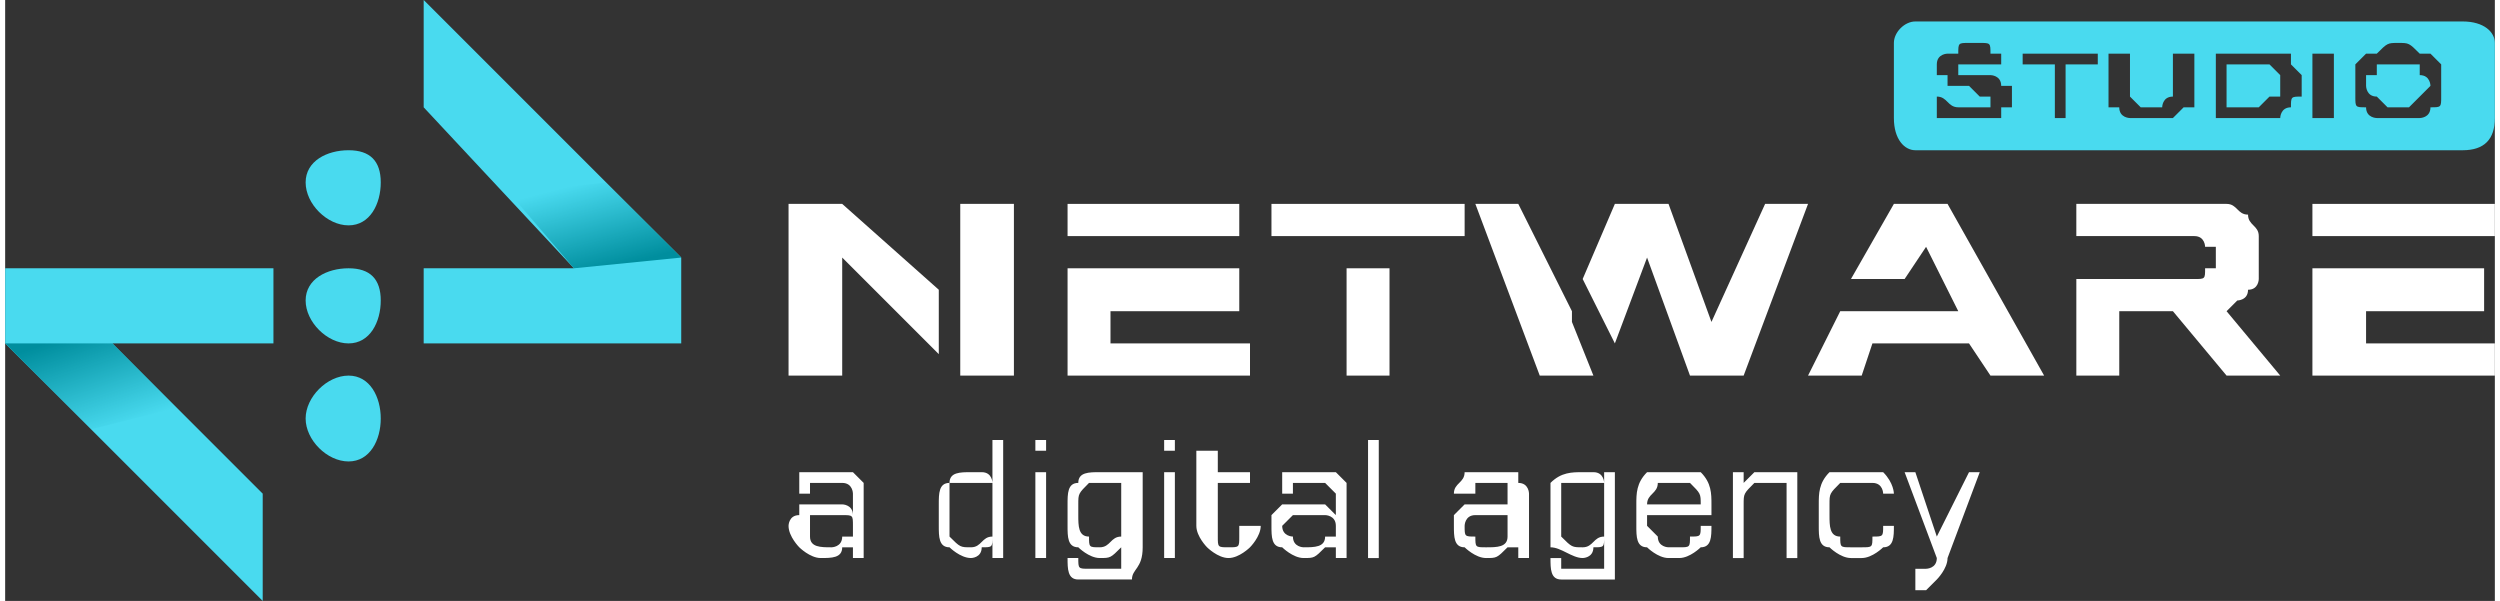
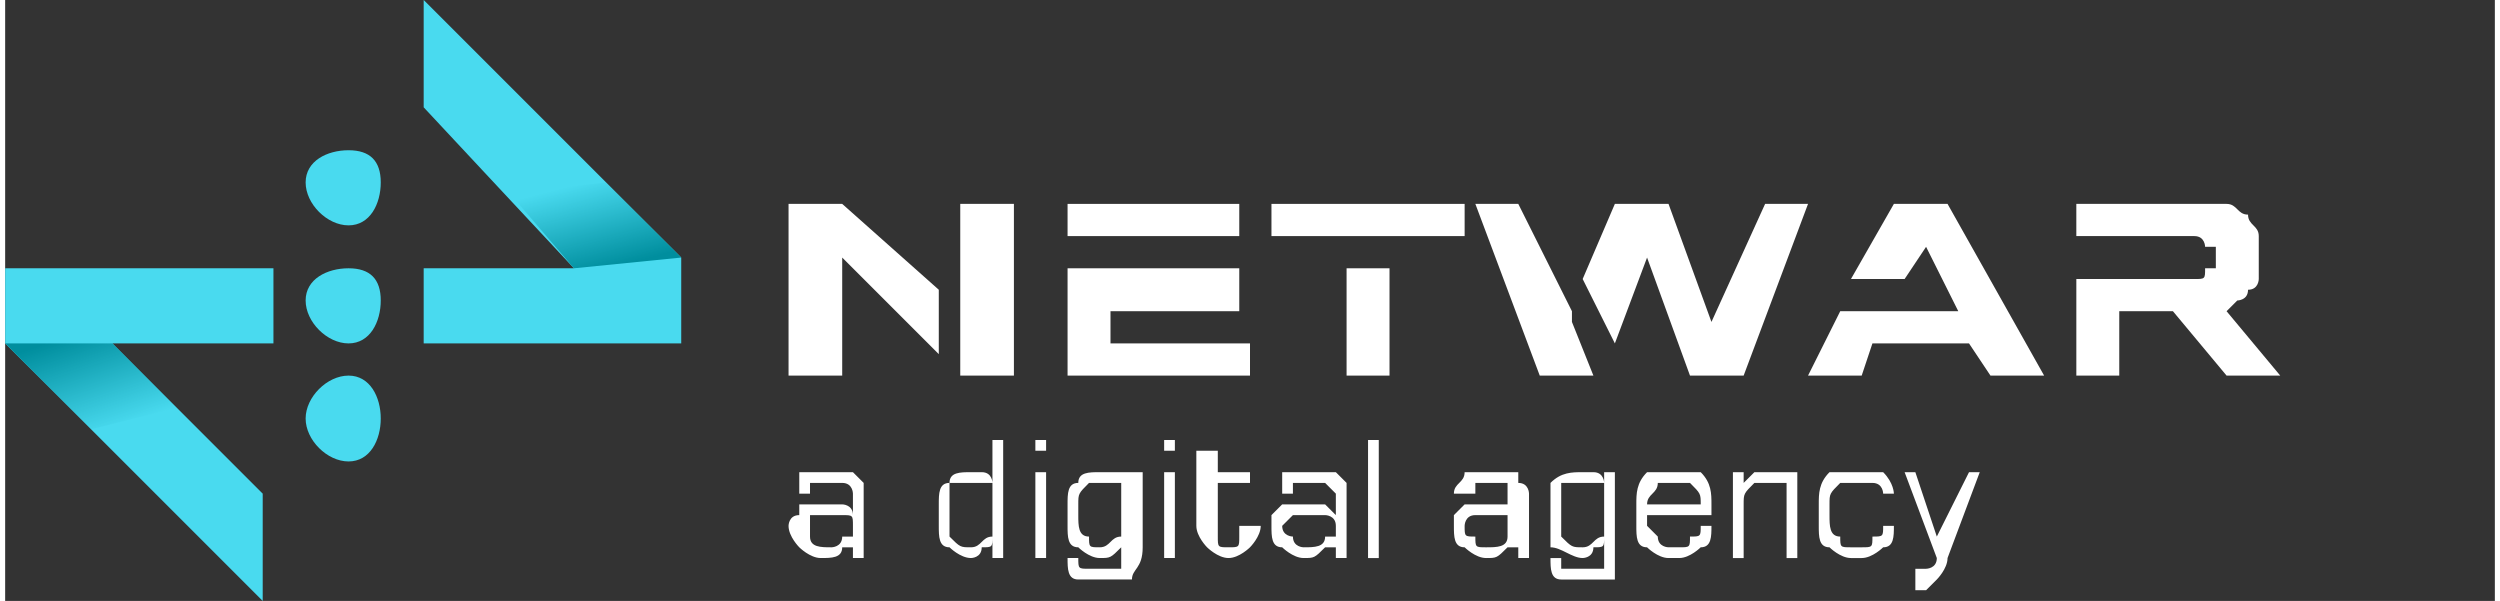
<svg xmlns="http://www.w3.org/2000/svg" xml:space="preserve" width="104px" height="25px" version="1.1" style="shape-rendering:geometricPrecision; text-rendering:geometricPrecision; image-rendering:optimizeQuality; fill-rule:evenodd; clip-rule:evenodd" viewBox="0 0 2320 560">
  <rect x="0" y="0" width="2320" height="560" fill="#333333" stroke="none" />
  <defs>
    <style type="text/css">
   
    .fil2 {fill:#008E9E}
    .fil1 {fill:#49DAEF}
    .fil0 {fill:white}
   
  </style>
    <mask id="id0">
      <linearGradient id="id1" gradientUnits="userSpaceOnUse" x1="100" y1="400" x2="70" y2="310">
        <stop offset="0" style="stop-opacity:0; stop-color:white" />
        <stop offset="1" style="stop-opacity:1; stop-color:white" />
      </linearGradient>
      <rect style="fill:url(#id1)" x="-10" y="310" width="180" height="100" />
    </mask>
    <mask id="id2">
      <linearGradient id="id3" gradientUnits="userSpaceOnUse" x1="540" y1="170" x2="560" y2="250">
        <stop offset="0" style="stop-opacity:0; stop-color:white" />
        <stop offset="1" style="stop-opacity:1; stop-color:white" />
      </linearGradient>
      <rect style="fill:url(#id3)" x="460" y="160" width="180" height="100" />
    </mask>
  </defs>
  <g id="Layer_x0020_1">
    <g id="_2249668931952">
      <path class="fil0" d="M990 350l0 -100 40 0 40 0 80 0 0 40 -120 0 0 30 130 0 0 30 -170 0zm0 -130l0 -30 160 0 0 30 -80 0 -40 0 -40 0z" />
      <path class="fil0" d="M1290 250l0 100 -40 0 0 -100 40 0zm-70 -30l-40 0 0 -30 180 0 0 30 -40 0 0 0 -100 0 0 0z" />
      <path class="fil0" d="M1550 190l40 110 50 -110 40 0 -60 160 -50 0 -40 -110 -30 80 -30 -60 30 -70 50 0zm-70 160l-50 0 -60 -160 40 0 40 80 0 0 10 20 0 10 0 0 20 50z" />
      <polygon class="fil0" points="1760,290 1800,290 1820,290 1790,230 1770,260 1720,260 1760,190 1810,190 1900,350 1850,350 1830,320 1740,320 1730,350 1680,350 1710,290 " />
      <path class="fil0" d="M2060 240c0,0 0,-10 0,-10 0,0 -10,0 -10,0 0,0 0,-10 -10,-10 0,0 0,0 -10,0l-50 0 -10 0 -40 0 0 -30 110 0c10,0 20,0 30,0 10,0 10,10 20,10 0,10 10,10 10,20 0,10 0,10 0,20 0,10 0,10 0,20 0,0 0,10 -10,10 0,10 -10,10 -10,10 0,0 -10,10 -10,10l50 60 -50 0 -50 -60 -50 0 0 60 -40 0 0 -90 40 0 10 0 50 0c10,0 10,0 10,0 10,0 10,0 10,-10 0,0 10,0 10,0 0,0 0,-10 0,-10z" />
-       <path class="fil0" d="M2150 350l0 -100 50 0 40 0 70 0 0 40 -110 0 0 30 120 0 0 30 -170 0zm0 -130l0 -30 170 0 0 30 -80 0 -40 0 -50 0z" />
      <path class="fil0" d="M870 330l-90 -90 0 110 -50 0 0 -160 50 0 90 80 0 60zm20 -30l0 -40 0 -70 50 0 0 160 -50 0 0 -50z" />
      <path class="fil0" d="M790 500l0 -10c0,-10 0,-10 -10,-10 0,0 -10,0 -20,0 0,0 -10,0 -10,0 0,0 0,10 0,10 0,10 0,10 0,10 0,10 10,10 20,10 0,0 10,0 10,-10 10,0 10,0 10,0zm980 -60l10 0 20 60 30 -60 10 0 -30 80c0,10 -10,20 -10,20 0,0 -10,10 -10,10 0,0 -10,0 -10,0 0,0 0,-10 0,-10l0 -10c0,0 0,0 0,0 0,0 0,0 0,0 10,0 10,0 10,0 0,0 10,0 10,-10l0 0 0 0 -30 -80zm-50 80c-10,0 -20,-10 -20,-10 -10,0 -10,-10 -10,-20l0 -20c0,-10 0,-20 10,-30 0,0 10,0 20,0l10 0c10,0 20,0 20,0 10,10 10,20 10,20l-10 0c0,0 0,-10 -10,-10 0,0 0,0 -10,0l-10 0c-10,0 -10,0 -10,0 -10,10 -10,10 -10,20l0 10c0,10 0,20 10,20 0,10 0,10 10,10l10 0c10,0 10,0 10,-10 10,0 10,0 10,-10l0 0 10 0 0 0c0,10 0,20 -10,20 0,0 -10,10 -20,10l-10 0zm-110 0l0 -80 10 0 0 10c0,0 10,-10 10,-10 0,0 10,0 20,0 10,0 10,0 20,0 0,10 0,20 0,30l0 50 -10 0 0 -50c0,-10 0,-20 0,-20 0,0 -10,0 -20,0 0,0 -10,0 -10,0 -10,10 -10,10 -10,20l0 50 -10 0zm-80 -50l50 0 0 0c0,-10 0,-10 -10,-20 0,0 0,0 -10,0l-10 0c0,0 -10,0 -10,0 0,10 -10,10 -10,20l0 0zm20 50c-10,0 -20,-10 -20,-10 -10,0 -10,-10 -10,-20l0 -20c0,-10 0,-20 10,-30 0,0 10,0 20,0l10 0c10,0 20,0 20,0 10,10 10,20 10,30l0 10 -60 0c0,0 0,0 0,0 0,0 0,0 0,10 0,0 10,10 10,10 0,10 10,10 10,10l10 0c10,0 10,0 10,-10 10,0 10,0 10,-10l10 0c0,10 0,20 -10,20 0,0 -10,10 -20,10l-10 0zm-60 -40l0 -10c0,-10 0,-10 0,-20 -10,0 -10,0 -20,0 -10,0 -10,0 -20,0 0,10 0,10 0,20l0 10c0,10 0,20 0,20 10,10 10,10 20,10 10,0 10,-10 20,-10 0,0 0,-10 0,-20zm10 -40l0 70c0,20 0,20 0,30 -10,0 -20,0 -30,0l0 0c-10,0 -20,0 -20,0 -10,0 -10,-10 -10,-20l10 0c0,10 0,10 0,10 10,0 10,0 20,0l0 0c10,0 10,0 20,0 0,0 0,0 0,-10l0 -20c0,10 0,10 -10,10 0,10 -10,10 -10,10 -10,0 -20,-10 -30,-10 0,0 0,-10 0,-20l0 -20c0,-10 0,-20 0,-20 10,-10 20,-10 30,-10 0,0 10,0 10,0 10,0 10,10 10,10l0 -10 10 0zm-100 60l0 -10c0,-10 0,-10 0,-10 0,0 -10,0 -20,0 -10,0 -10,0 -10,0 -10,0 -10,10 -10,10 0,10 0,10 10,10 0,10 0,10 10,10 10,0 20,0 20,-10 0,0 0,0 0,0zm10 10c-10,0 -10,0 -10,0 -10,10 -10,10 -20,10 -10,0 -20,-10 -20,-10 -10,0 -10,-10 -10,-20 0,0 0,-10 0,-10 0,0 10,-10 10,-10 0,0 0,0 10,0 0,0 0,0 10,0 10,0 10,0 20,0 0,0 0,0 0,10l0 -20c0,0 0,-10 0,-10 0,0 -10,0 -20,0 0,0 -10,0 -10,0 0,0 0,0 0,10l-20 0 0 0c0,-10 10,-10 10,-20 0,0 10,0 20,0 10,0 20,0 20,0 0,0 10,0 10,0 0,0 0,10 0,10 10,0 10,10 10,10l0 60 -10 0 0 -10zm-140 10l0 -110 10 0 0 110 -10 0zm-30 -20l0 -10c0,-10 -10,-10 -10,-10 0,0 -10,0 -20,0 0,0 -10,0 -10,0 0,0 -10,10 -10,10 0,10 10,10 10,10 0,10 10,10 10,10 10,0 20,0 20,-10 0,0 10,0 10,0zm0 10c-10,0 -10,0 -10,0 -10,10 -10,10 -20,10 -10,0 -20,-10 -20,-10 -10,0 -10,-10 -10,-20 0,0 0,-10 0,-10 0,0 10,-10 10,-10 0,0 0,0 10,0 0,0 10,0 10,0 10,0 10,0 20,0 0,0 0,0 10,10l0 -20c0,0 -10,-10 -10,-10 0,0 -10,0 -20,0 0,0 -10,0 -10,0 0,0 0,0 0,10l-10 0 0 0c0,-10 0,-10 0,-20 10,0 10,0 20,0 10,0 20,0 20,0 10,0 10,0 10,0 0,0 10,10 10,10 0,0 0,10 0,10l0 60 -10 0 0 -10zm-130 -60l0 -10 0 0 0 -20 20 0 0 20 30 0 0 10 -30 0 0 40c0,10 0,10 0,10 0,10 0,10 10,10 10,0 10,0 10,-10 0,0 0,0 0,-10l0 0 20 0 0 0c0,10 -10,20 -10,20 0,0 -10,10 -20,10 -10,0 -20,-10 -20,-10 0,0 -10,-10 -10,-20l0 -40 0 0zm-30 -30l0 -10 10 0 0 10 -10 0zm0 100l0 -80 10 0 0 80 -10 0zm-40 -40l0 -10c0,-10 0,-10 0,-20 -10,0 -10,0 -20,0 -10,0 -10,0 -10,0 -10,10 -10,10 -10,20l0 10c0,10 0,20 10,20 0,10 0,10 10,10 10,0 10,-10 20,-10 0,0 0,-10 0,-20zm20 -40l0 70c0,20 -10,20 -10,30 -10,0 -10,0 -20,0l-10 0c-10,0 -20,0 -20,0 -10,0 -10,-10 -10,-20l10 0c0,10 0,10 10,10 0,0 0,0 10,0l10 0c0,0 10,0 10,0 0,0 0,0 0,-10l0 -20c0,10 0,10 0,10 -10,10 -10,10 -20,10 -10,0 -20,-10 -20,-10 -10,0 -10,-10 -10,-20l0 -20c0,-10 0,-20 10,-20 0,-10 10,-10 20,-10 10,0 10,0 20,0 0,0 0,10 0,10l0 -10 20 0zm-100 -20l0 -10 10 0 0 10 -10 0zm0 100l0 -80 10 0 0 80 -10 0zm-40 -40l0 -10c0,-10 0,-10 0,-20 -10,0 -10,0 -20,0 -10,0 -10,0 -20,0 0,10 0,10 0,20l0 10c0,10 0,20 0,20 10,10 10,10 20,10 10,0 10,-10 20,-10 0,0 0,-10 0,-20zm0 20c0,10 0,10 -10,10 0,10 -10,10 -10,10 -10,0 -20,-10 -20,-10 -10,0 -10,-10 -10,-20l0 -20c0,-10 0,-20 10,-20 0,-10 10,-10 20,-10 0,0 10,0 10,0 10,0 10,10 10,10l0 -40 10 0 0 110 -10 0 0 -20zm-130 10c0,0 -10,0 -10,0 0,10 -10,10 -20,10 -10,0 -20,-10 -20,-10 0,0 -10,-10 -10,-20 0,0 0,-10 10,-10 0,0 0,-10 0,-10 0,0 0,0 10,0 0,0 10,0 10,0 10,0 20,0 20,0 0,0 10,0 10,10l0 -20c0,0 0,-10 -10,-10 0,0 0,0 -10,0 -10,0 -20,0 -20,0 0,0 0,0 0,10l-10 0 0 0c0,-10 0,-10 0,-20 10,0 10,0 20,0 10,0 20,0 20,0 10,0 10,0 10,0 0,0 10,10 10,10 0,0 0,10 0,10l0 60 -10 0 0 -10z" />
-       <path class="fil1" d="M2290 140l-510 0c-10,0 -20,-10 -20,-30l0 -70c0,-10 10,-20 20,-20l510 0c20,0 30,10 30,20l0 70c0,20 -10,30 -30,30zm-20 -60c0,0 0,10 0,10 0,10 0,10 -10,10 0,10 -10,10 -10,10 -10,0 -10,0 -20,0 -10,0 -10,0 -20,0 0,0 -10,0 -10,-10 -10,0 -10,0 -10,-10 0,0 0,-10 0,-10 0,-10 0,-10 0,-20 0,0 0,0 10,-10 0,0 10,0 10,0 10,-10 10,-10 20,-10 10,0 10,0 20,10 0,0 10,0 10,0 10,10 10,10 10,10 0,10 0,10 0,20zm-10 0c0,0 0,-10 -10,-10 0,0 0,0 0,-10 0,0 0,0 -10,0 0,0 0,0 -10,0 0,0 -10,0 -10,0 0,0 0,0 -10,0 0,0 0,0 0,0 0,10 0,10 0,10 -10,0 -10,0 -10,0 0,0 0,10 0,10 0,0 0,0 0,0 0,0 0,10 10,10 0,0 0,0 0,0 0,0 0,0 0,0 10,10 10,10 10,10 0,0 10,0 10,0 10,0 10,0 10,0 10,-10 10,-10 10,-10 0,0 0,0 0,0 10,-10 10,-10 10,-10zm-110 30l0 -60 20 0 0 60 -20 0zm-10 -30c0,0 0,10 0,10 -10,0 -10,0 -10,10 0,0 0,0 0,0 -10,0 -10,10 -10,10 -10,0 -10,0 -10,0 0,0 -10,0 -10,0l-40 0 0 -60 40 0c0,0 10,0 10,0 0,0 0,0 10,0 0,0 0,0 10,0 0,0 0,10 0,10 0,0 0,0 10,10 0,0 0,0 0,10zm-20 0c0,-10 0,-10 0,-10 0,0 0,0 -10,-10 0,0 0,0 0,0 -10,0 -10,0 -10,0l-30 0 0 40 30 0c0,0 0,0 10,-10 0,0 0,0 0,0 10,0 10,0 10,0 0,-10 0,-10 0,-10zm-80 10c0,0 0,0 0,10 -10,0 -10,0 -10,0 -10,10 -10,10 -10,10 -10,0 -10,0 -20,0 -10,0 -10,0 -20,0 0,0 -10,0 -10,-10 0,0 -10,0 -10,0 0,-10 0,-10 0,-10l0 -40 20 0 0 30c0,0 0,10 0,10 0,0 0,0 0,0 0,0 10,10 10,10 0,0 0,0 10,0 0,0 10,0 10,0 0,0 0,-10 10,-10 0,0 0,0 0,0 0,0 0,-10 0,-10l0 -30 20 0 0 40zm-120 -30l0 50 -10 0 0 -50 -30 0 0 -10 70 0 0 10 -30 0zm-60 0c0,0 0,0 0,0 0,0 0,0 -10,0 0,0 0,0 -10,0 0,0 0,0 0,0 -10,0 -10,0 -10,0 0,0 0,0 -10,0 0,0 0,0 0,0 0,0 0,0 0,0 0,0 0,0 0,0 0,0 0,0 0,0 0,0 0,0 0,0 0,0 0,10 0,10 10,0 10,0 10,0 0,0 0,0 10,0 0,0 0,0 0,0 10,0 10,0 10,0 0,0 10,0 10,10 0,0 0,0 0,0 10,0 10,0 10,0 0,10 0,10 0,10 0,0 0,10 0,10 0,0 0,0 -10,0 0,10 0,10 0,10 -10,0 -10,0 -10,0 0,0 -10,0 -10,0 0,0 0,0 -10,0 0,0 -10,0 -10,0 -10,0 -10,0 -20,0l0 -20c10,0 10,10 20,10 0,0 10,0 10,0 10,0 10,0 10,0 10,0 10,0 10,0 0,0 0,0 0,-10 0,0 0,0 0,0 0,0 0,0 0,0 0,0 0,0 0,0 0,0 -10,0 -10,0 0,0 0,0 -10,-10 0,0 0,0 0,0 -10,0 -10,0 -10,0 0,0 -10,0 -10,0 0,0 0,0 0,-10 0,0 -10,0 -10,0 0,0 0,0 0,-10 0,0 0,0 0,0 0,-10 10,-10 10,-10 0,0 0,0 0,0 10,0 10,0 10,0 0,-10 0,-10 10,-10 0,0 0,0 0,0 10,0 10,0 10,0 10,0 10,0 10,10 0,0 10,0 10,0 0,0 0,0 0,0l0 10z" />
      <path class="fil1" d="M280 280c0,20 20,40 40,40 20,0 30,-20 30,-40 0,-20 -10,-30 -30,-30 -20,0 -40,10 -40,30z" />
      <path class="fil1" d="M280 170c0,20 20,40 40,40 20,0 30,-20 30,-40 0,-20 -10,-30 -30,-30 -20,0 -40,10 -40,30z" />
      <polygon class="fil1" points="240,460 100,320 250,320 250,250 0,250 0,320 0,320 0,320 240,560 " />
      <path class="fil1" d="M350 390c0,-20 -10,-40 -30,-40 -20,0 -40,20 -40,40 0,20 20,40 40,40 20,0 30,-20 30,-40z" />
      <polygon class="fil1" points="390,250 390,320 630,320 630,250 630,250 630,240 390,0 390,100 530,250 " />
      <polygon class="fil2" style="mask:url(#id0)" points="100,320 160,380 80,400 0,320 " />
      <polygon class="fil2" style="mask:url(#id2)" points="560,170 470,180 530,250 630,240 " />
    </g>
  </g>
</svg>